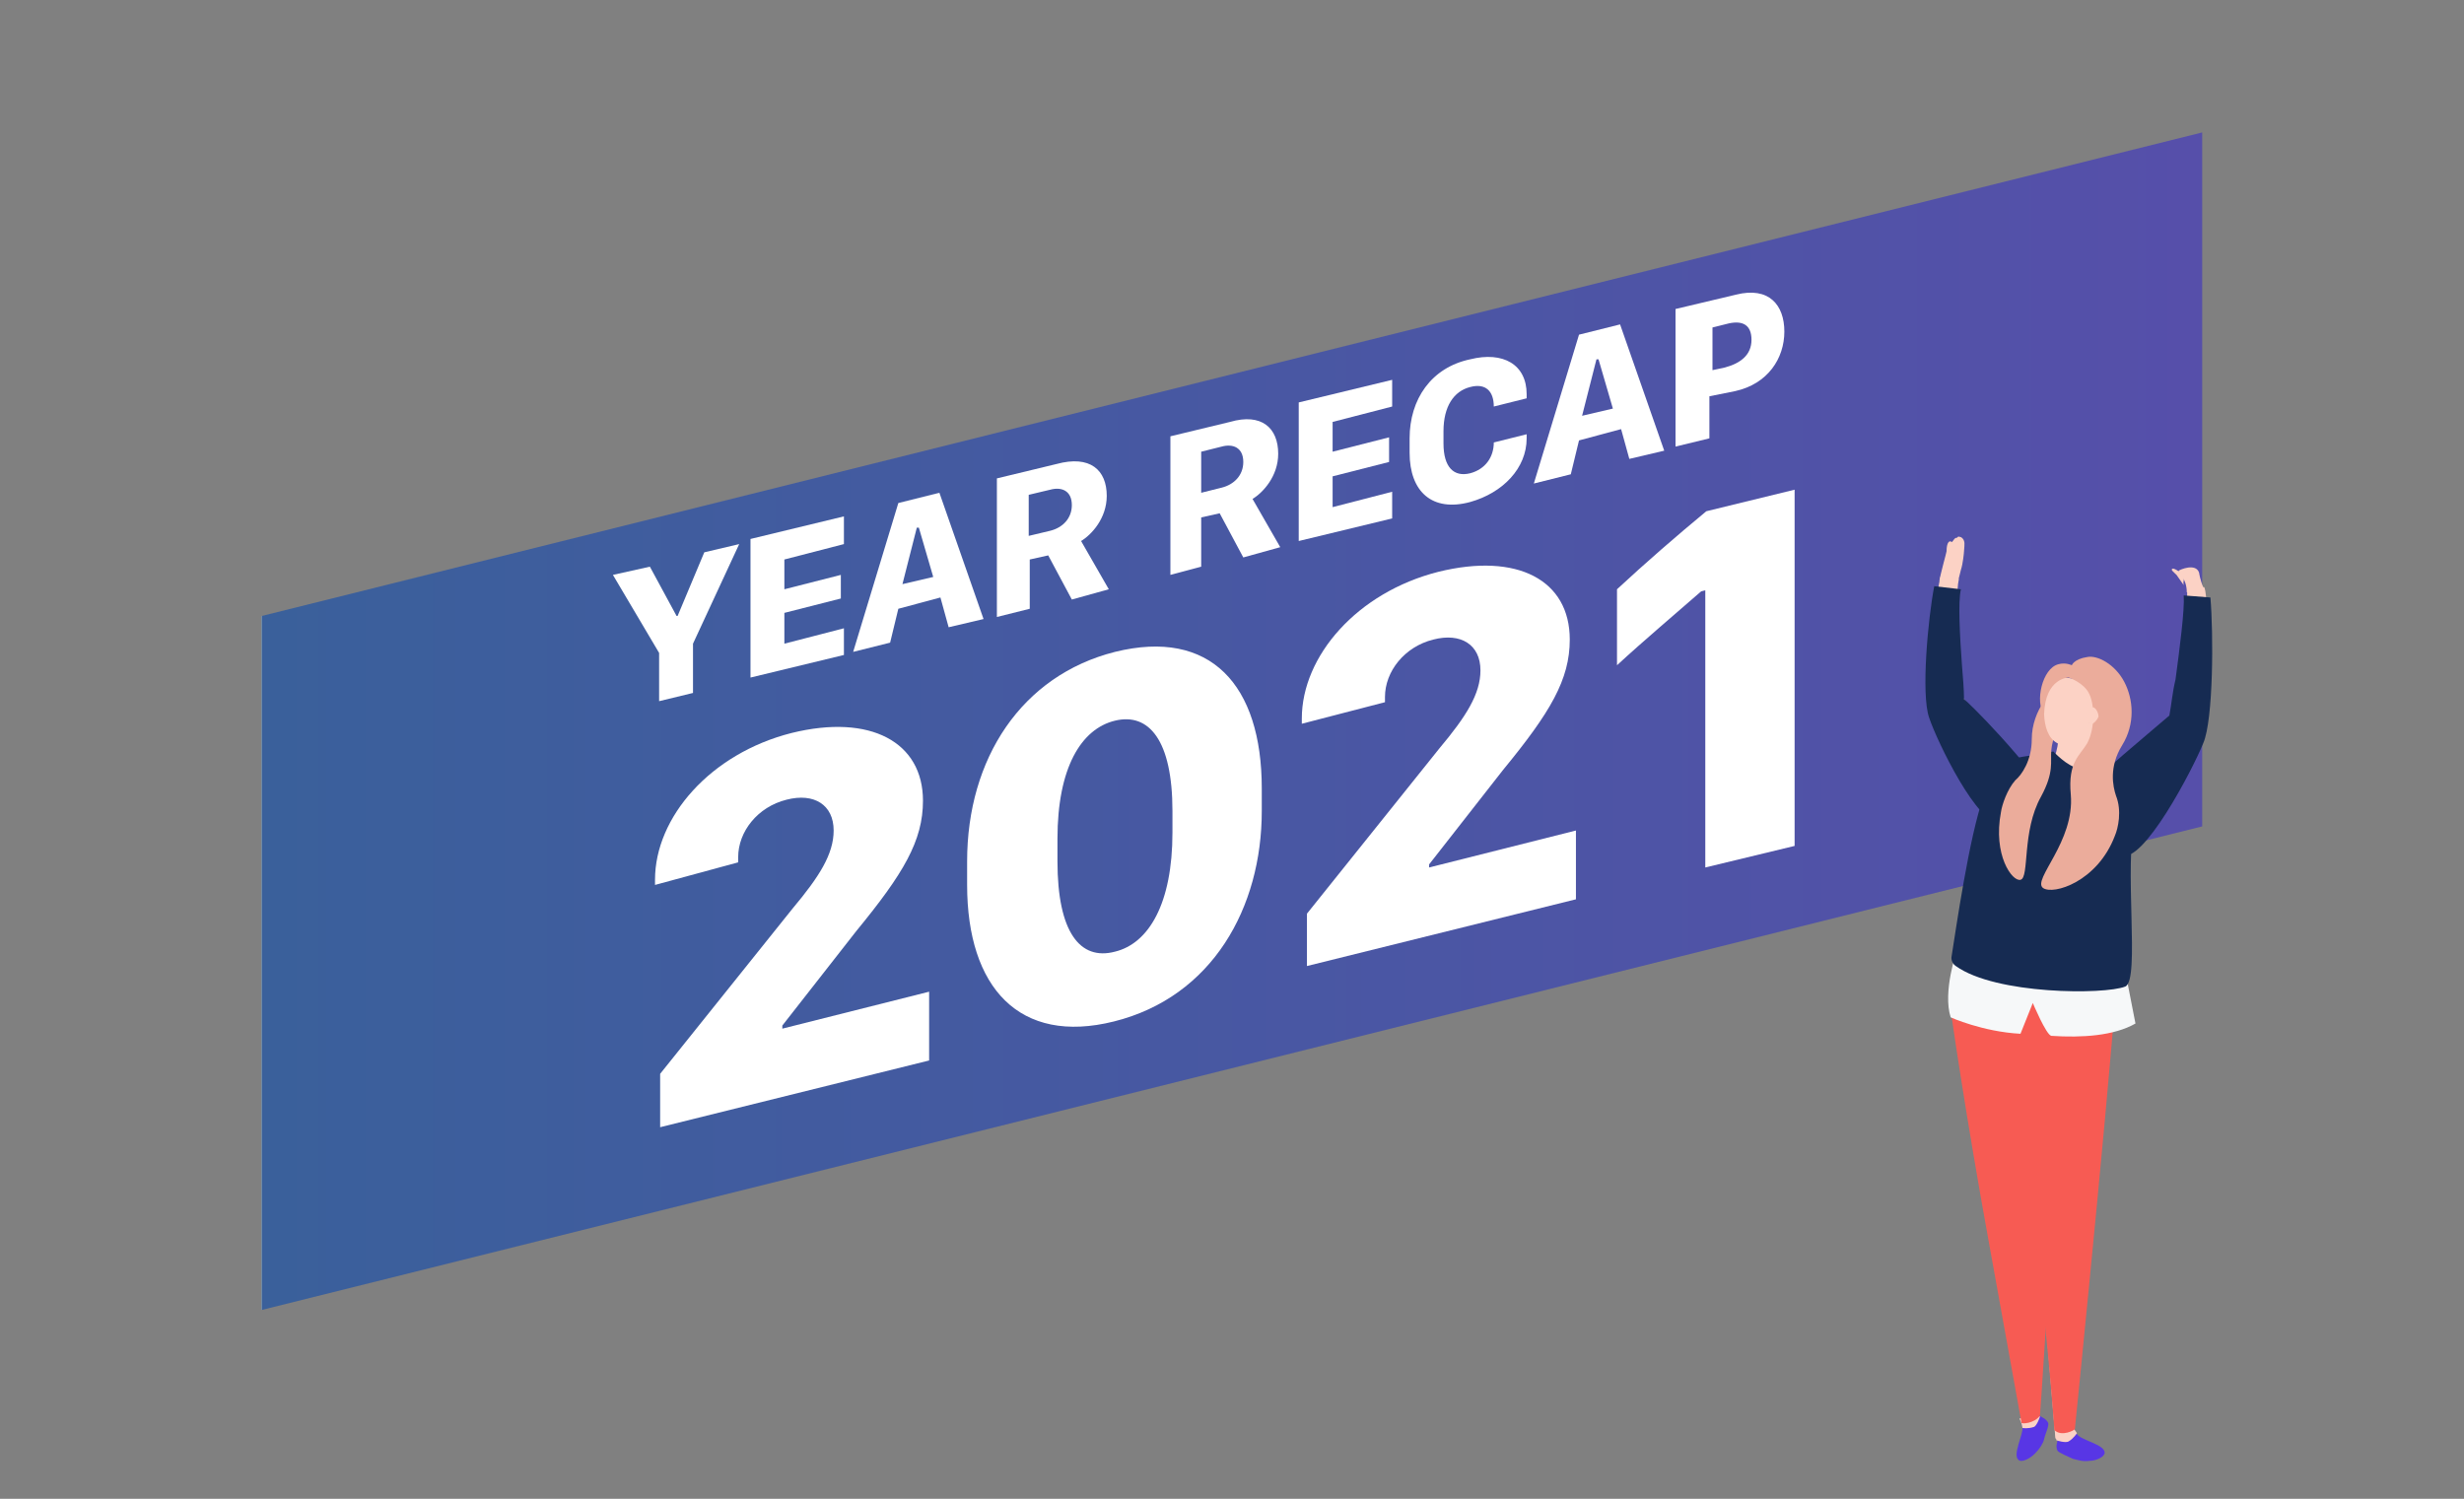
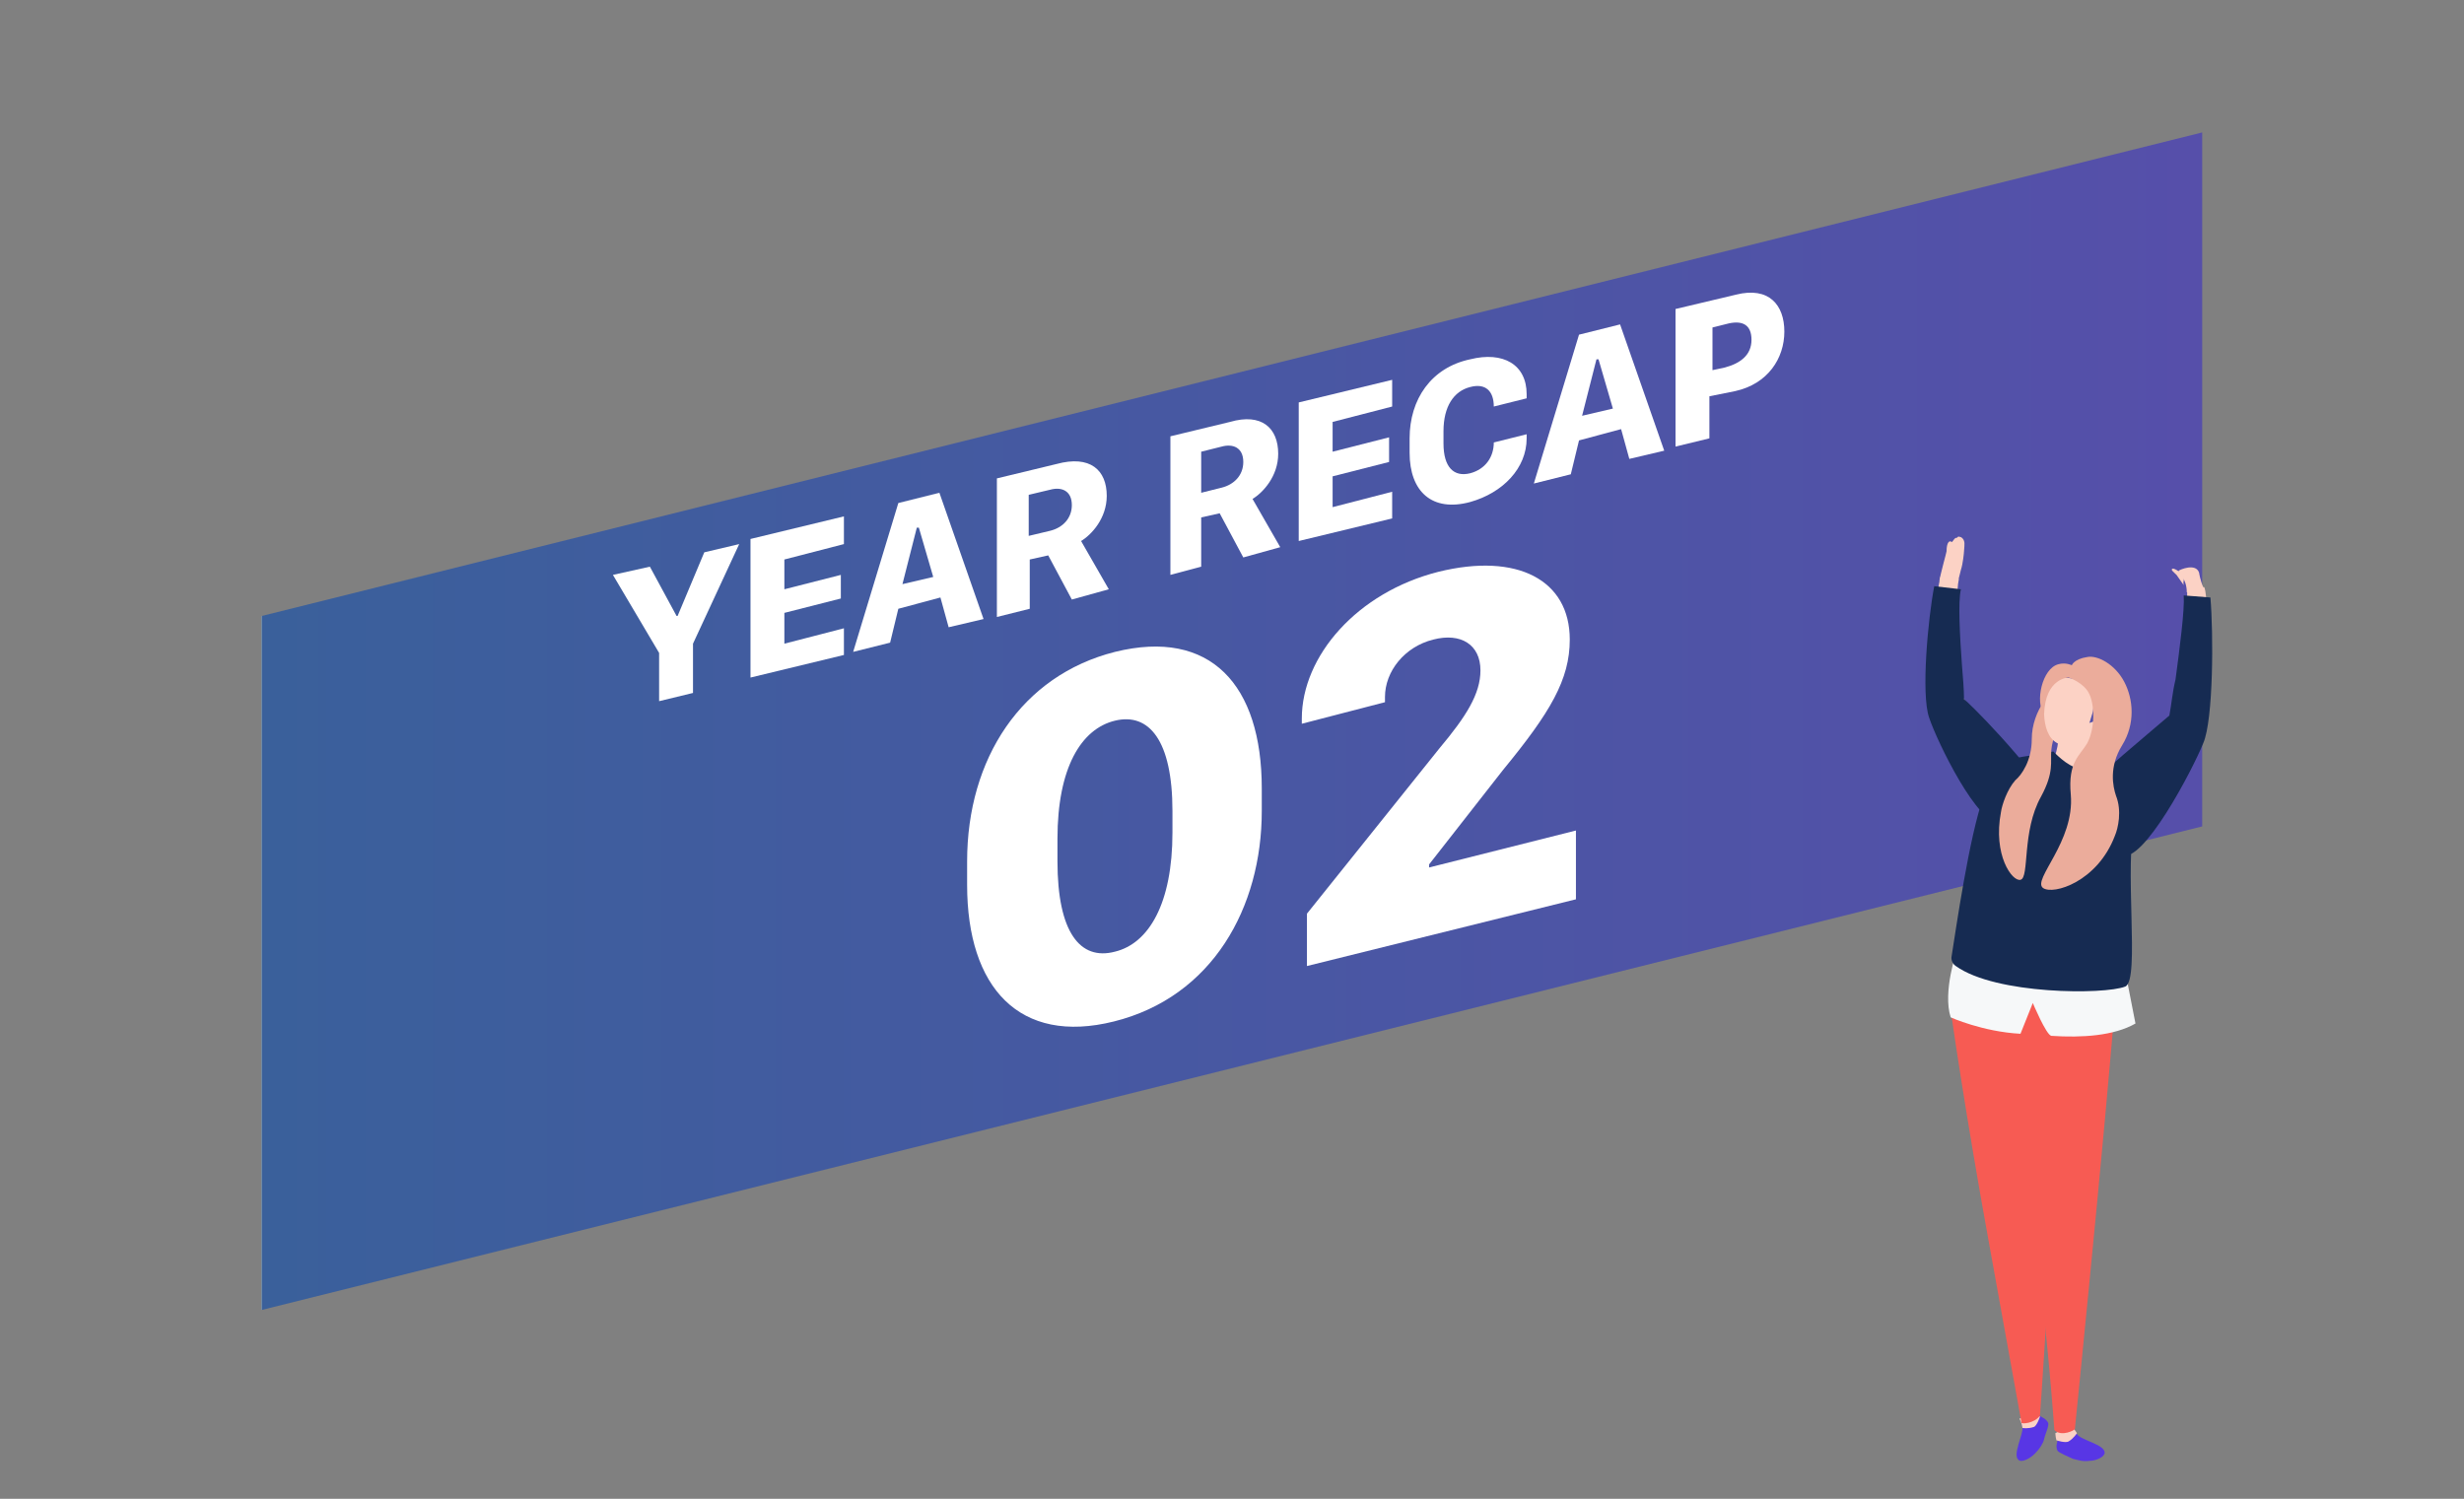
<svg xmlns="http://www.w3.org/2000/svg" width="240" height="146" viewBox="0 0 240 146" fill="none">
  <rect x="0" y="0" width="240" height="146" fill="#808080" stroke="none" />
  <path opacity="0.1" fill-rule="evenodd" clip-rule="evenodd" d="M139.7 81.2L46.7 107.8L46.9 109.8L139.9 83.2L139.7 81.2Z" fill="#525D6C" />
  <path fill-rule="evenodd" clip-rule="evenodd" d="M37.5 111.2L122.6 86.8L122.4 84.4L37.2 108.8L37.5 111.2Z" fill="#2CDBBA" />
  <path opacity="0.1" fill-rule="evenodd" clip-rule="evenodd" d="M74 59.8L183.9 29.8L183.7 27.4L73.9 57.4L74 59.8Z" fill="#525D6C" />
  <path opacity="0.1" fill-rule="evenodd" clip-rule="evenodd" d="M99 69.1L208.9 39.1L208.7 36.7L98.9 66.7L99 69.1Z" fill="#525D6C" />
  <path fill-rule="evenodd" clip-rule="evenodd" d="M144.2 39L205.6 22.2L205.4 20.1L144 37L144.2 39Z" fill="#579AE2" />
-   <path opacity="0.1" fill-rule="evenodd" clip-rule="evenodd" d="M51.8 85.4L157.6 56.8L157.4 55L51.6 83.7L51.8 85.4Z" fill="#525D6C" />
  <path d="M214.5 80.5L25.5 127.6V60L214.5 12.9V80.5Z" fill="url(#paint0_linear_1_2)" />
-   <path d="M63.8 86.2V85.7C63.8 79.6 69.2 73.4 77.1 71.4C84.8 69.5 89.9 72.3 89.9 78C89.9 81.9 88 85.1 83.4 90.7L76.2 99.9V100.2L90.5 96.6V103.3L64.3 109.8V104.6L77.2 88.5C79.8 85.4 81.2 83.2 81.2 80.9C81.2 78.4 79.3 77.2 76.6 77.9C73.8 78.6 71.9 81 71.9 83.5V84L63.8 86.2Z" fill="white" />
  <path d="M94.2 83.9C94.2 73.9 99.5 65.8 108.6 63.5C117.9 61.2 122.9 66.7 122.9 76.8V79C122.9 88.4 118.1 97.1 108.5 99.5C99.3 101.8 94.2 96.2 94.2 86.2V83.9ZM103 83.9C103 90.8 105.2 93.6 108.6 92.7C111.9 91.9 114.2 88 114.2 81.1V79C114.2 72.1 111.9 69.4 108.6 70.2C105.3 71 103 74.8 103 81.7V83.9Z" fill="white" />
  <path d="M126.8 70.5V70C126.8 63.9 132.2 57.7 140.1 55.7C147.8 53.8 152.9 56.5 152.9 62.3C152.9 66.2 151 69.4 146.4 75L139.2 84.2V84.5L153.5 80.9V87.6L127.3 94.1V89L140.2 72.9C142.8 69.8 144.2 67.6 144.2 65.3C144.2 62.8 142.3 61.6 139.6 62.3C136.8 63 134.9 65.4 134.9 67.9V68.4L126.8 70.5Z" fill="white" />
-   <path d="M166.1 84.5V57.5L165.7 57.6C163.3 59.7 160.1 62.4 157.5 64.8V57.4C160.3 54.8 163.3 52.2 166.2 49.8L174.8 47.7V82.4L166.1 84.5Z" fill="white" />
  <path d="M64.2 68.3V63.6L59.7 56L63.3 55.2L65.9 60H66L68.6 53.8L72 53L67.5 62.7V67.5L64.2 68.3Z" fill="white" />
  <path d="M82.2 63.8L73.1 66V52.5L82.2 50.3V53L76.4 54.5V57.4L81.9 56V58.3L76.4 59.7V62.7L82.2 61.2V63.8V63.8Z" fill="white" />
  <path d="M83.1 63.5L87.5 49L91.5 48L95.8 60.3L92.4 61.1L91.6 58.2L87.5 59.3L86.7 62.6L83.1 63.5ZM89.3 51.4L87.9 56.9L90.9 56.2L89.5 51.4H89.3Z" fill="white" />
  <path d="M107.8 48.3C107.8 50.5 106.3 52.1 105.3 52.7L108 57.4L104.4 58.4L102.1 54.1L100.3 54.5V59.3L97.1 60.1V46.6L102.9 45.2C106.2 44.3 107.8 45.8 107.8 48.3ZM102.3 51.7C103.5 51.4 104.4 50.5 104.4 49.2C104.4 47.8 103.4 47.4 102.3 47.7L100.2 48.2V52.2L102.3 51.7Z" fill="white" />
  <path d="M124.5 44.2C124.5 46.4 123 48 122 48.6L124.7 53.3L121.1 54.3L118.8 50L117 50.4V55.2L114 56V42.5L119.8 41.1C122.9 40.2 124.5 41.7 124.5 44.2ZM119 47.5C120.2 47.2 121.1 46.3 121.1 45C121.1 43.6 120.1 43.2 119 43.5L117 44V48L119 47.5Z" fill="white" />
  <path d="M135.6 50.5L126.5 52.7V39.2L135.6 37V39.6L129.8 41.1V44L135.3 42.6V45L129.8 46.4V49.4L135.6 47.9V50.5Z" fill="white" />
  <path d="M140.6 43.2C140.6 45.5 141.6 46.5 143.2 46.1C144.7 45.7 145.5 44.5 145.5 43.1L148.7 42.3V42.7C148.7 45.6 146.4 48 143.2 48.9C139.5 49.9 137.3 47.9 137.3 44.1V42.7C137.3 38.9 139.4 35.8 143.2 35C146.4 34.2 148.7 35.5 148.7 38.4V38.8L145.5 39.6C145.5 38.1 144.7 37.3 143.2 37.7C141.6 38.1 140.6 39.6 140.6 42V43.2Z" fill="white" />
  <path d="M149.4 47.1L153.8 32.6L157.8 31.6L162.1 43.9L158.7 44.7L157.9 41.8L153.8 42.9L153 46.2L149.4 47.1ZM155.5 35L154.1 40.5L157.1 39.8L155.7 35H155.5Z" fill="white" />
  <path d="M169.1 28.7C172.3 27.9 173.8 29.7 173.8 32.3C173.8 34.9 172.2 37.4 169 38.1L166.5 38.6V42.7L163.2 43.5V30.1L169.1 28.7ZM166.6 36.1L168 35.8C169.5 35.4 170.6 34.6 170.6 33.1C170.6 31.7 169.8 31.2 168.4 31.5L166.8 31.9V36.2H166.6V36.1Z" fill="white" />
  <path d="M212 56C212.2 56.3 212.5 56.7 212.7 57C212.6 56.6 212.8 56.5 212.7 56.1C212.6 55.9 211.8 55.3 211.6 55.4C211.4 55.5 211.7 55.7 212 56Z" fill="#FCD2C5" />
  <path d="M213 57.7C213 57.7 214.3 57.4 214.6 57.2C214.3 56.5 214.2 55.8 214.2 55.8C213.9 54.8 212.3 55.5 212.2 55.6C212.1 55.7 213 56.3 213 57.7Z" fill="#FCD2C5" />
  <path d="M203.2 77.8C203 78.1 206.2 81.3 206.8 81.7C208.4 82.4 212.9 74.7 214.1 71.6C214.5 70.4 213.4 67.2 211 70.1C209.2 72.4 204.3 76.2 203.2 77.8Z" fill="#FCD2C5" />
  <path d="M211.7 70.8C211.9 71.5 212.5 72.5 213.8 72.1C215.1 71.6 215.3 58.5 214.7 57.2C214.3 57.2 213.7 57 213 56.9C213.3 59.4 211.8 68 211.7 70.4C211.6 70.5 211.6 70.6 211.7 70.8Z" fill="#FCD2C5" />
  <path d="M211.3 69.7C211.1 69.9 202.8 76.8 202.3 77.7C202.2 77.8 205.9 82.9 206.6 83.3C208.7 84.3 213.6 74.9 214.6 72.4C215.6 70.1 215.6 61.7 215.3 58.2L212.7 58C212.8 59.4 212.3 63.2 211.9 66.2C211.6 67.4 211.5 68.7 211.3 69.7Z" fill="#162B52" />
-   <path d="M198.1 112.6C198 113.8 200.2 140.1 200.2 140.1C200.2 140.2 201.2 140.3 201.9 139.7C201.9 139.7 203.4 113.9 203.5 113.4C203.1 113.9 198.8 113.1 198.1 112.6Z" fill="#FCD2C5" />
  <path d="M202.3 139.7C202.1 139.4 201.8 139 201.8 139L200.4 139.8C200.4 139.8 200.3 140 200.4 140.4C200.4 140.4 200.2 140.9 200.4 141.3C200.5 141.5 201.5 141.9 201.9 142.1C202.3 142.2 202.9 142.4 203.5 142.3C204.2 142.3 205 141.9 205 141.5C205 140.7 202.7 140.3 202.3 139.7Z" fill="#5836E5" />
  <path d="M198.8 138C198.5 137.7 198.3 137.6 198.3 137.6L196.8 138.1C196.8 138.1 196.9 138.6 197 139C197.1 139.7 196 141.7 196.6 142.2C196.9 142.5 197.7 142.1 198.2 141.6C198.7 141.1 199 140.6 199.1 140.2C199.2 139.7 199.6 138.9 199.5 138.6C199.3 138.2 198.8 138 198.8 138Z" fill="#5836E5" />
  <path d="M196.7 138.2C196.7 138.2 196.9 138.5 197 139.1C197 139.1 197.5 139.2 198.1 139C198.4 138.9 198.7 138 198.7 138C198.4 137.7 198.2 137.4 198.2 137.4L196.7 138.2Z" fill="#FCD2C5" />
  <path d="M198.6 96.3C195.3 96.9 191 96.9 189.8 96.6C189.8 97.5 191.6 109.4 193.7 120.9C194.7 126.4 196.9 138.6 196.9 138.6C196.9 138.7 198.1 138.7 198.7 137.9C198.7 137.9 199.7 123.8 199.7 120.2C199.6 112.2 199.9 102 198.6 96.3Z" fill="#F75B53" />
  <path d="M200.2 139.6C200.2 139.6 200.2 139.9 200.3 140.3C200.3 140.3 201.2 140.6 201.5 140.4C202 140.1 202.3 139.6 202.3 139.6C202 139.2 201.8 138.8 201.8 138.8L200.2 139.6Z" fill="#FCD2C5" />
  <path d="M197 94.6C197 94.6 197 111.6 198.1 119.8C199.4 129.3 200.1 139.3 200.1 139.3C200.8 140 202.1 139.3 202.1 139.2C202.1 139.2 206.5 95.6 206.2 93.8C205.2 94.3 200.3 94.8 197 94.6Z" fill="#F75B53" />
  <path d="M190.6 92.6C190.6 92.6 189.2 96.6 190 99.1C190 99.1 193.1 100.5 196.8 100.7L198 97.7C198 97.7 199.3 100.8 199.8 100.9C202.8 101.1 205.9 100.9 208 99.7L207.1 95.1L190.6 92.6Z" fill="#F6F8F9" />
  <path d="M204.1 70.2C203.8 71.1 203.5 73.6 203.7 74.2C202.6 75.7 199.9 75.1 199.9 74.1C200.6 73.1 200.5 71.1 200.6 70.9C201.2 71.1 203.8 70.4 204.1 70.2Z" fill="#FCD2C5" />
  <path d="M206.5 75.4C206.1 75.1 203.7 74.2 203.7 74.2C203.7 74.2 203.1 74.9 202.4 74.8C201.4 74.7 200 73.2 200 73.2C200 73.2 197.9 73.6 197.1 73.7C194.9 74 193.8 75.9 193.2 77.6C191.8 81.5 190.5 90.6 190.1 93.1C190 93.5 190.2 93.9 190.5 94.1C194.4 96.9 205 96.9 207 96.1C208.5 95.5 206.8 84.3 208 79.5C208.3 78.3 208.1 76.5 206.5 75.4Z" fill="#162B52" />
  <path d="M191.3 53.7C191.3 53.5 191.4 52.9 191.3 52.7C191.3 52.6 191.1 52.3 190.9 52.3C190.7 52.2 190.6 52.4 190.6 52.4C190.4 52.3 190.2 52.8 190.1 52.8C189.9 52.6 189.6 52.8 189.6 53.7C189.6 53.8 189 55.9 188.9 56.6C189.3 56.7 190.7 56.7 190.7 56.7C190.8 56.3 190.9 55.9 191 55.5C191.2 54.9 191.3 53.8 191.3 53.7Z" fill="#FCD2C5" />
  <path d="M198.8 77.1C197.8 75.4 193.3 71 191.6 68.5C189.5 65.4 188.1 68 188.4 69.2C189.3 72.2 193.3 80.1 194.9 79.8C195.5 79.5 199 77.4 198.8 77.1Z" fill="#FCD2C5" />
  <path d="M191 68.6C191.1 66.5 190.3 58.6 190.8 56.4C190.1 56.4 189.5 56.3 189 56.2C188.2 59.8 187.4 69 188.7 69.6C189.9 70.2 190.6 69.6 190.9 68.9C191 68.9 191 68.7 191 68.6Z" fill="#FCD2C5" />
  <path d="M200.8 79.4C197.5 74 191.5 68.2 191.3 68.1C191.3 67.2 191.2 66 191.1 64.8C190.9 62 190.7 58.6 191 57.4L188.4 57.1C187.8 60.2 187.1 67.6 187.9 69.9C188.7 72.3 192.7 80.5 194.8 80.1C195.6 79.7 201.2 80 200.8 79.4Z" fill="#162B52" />
  <path d="M197.9 72C197.9 70.6 198.4 69.3 199.1 68.3C199.9 67.6 201.1 69.8 201.1 69.8C200.5 70.6 199.9 71.9 199.8 73.1C199.7 74.2 200.1 75.2 198.8 77.6C196.9 81 197.7 85.5 196.8 85.7C196 85.9 194.1 83.3 194.9 79.1C195 78.4 195.5 76.9 196.3 76C196.9 75.5 197.9 74.1 197.9 72Z" fill="#EBAC9B" />
  <path d="M202.2 66.2C203.5 66.6 204.2 68.2 203.8 69.5L203.4 70.8C203.1 71.8 201.2 72.9 200.4 72.4C198.5 71.4 199.2 67.6 199.3 67.2C199.9 66.1 201 65.8 202.2 66.2Z" fill="#FCD2C5" />
  <path d="M200.5 64.7C201.2 64.5 201.8 64.8 201.8 64.8C201.8 64.8 202 64.2 203.3 64C204.3 63.8 206 64.7 206.9 66.4C207.8 68.1 208 70.5 206.7 72.6C205.4 74.7 205.8 76.6 206.1 77.5C206.7 79 206.3 80.7 206 81.4C204.3 85.9 200 87.2 199 86.5C197.9 85.7 202.1 82 201.7 77.4C201.4 74.2 202.6 73.6 203.3 72.4C204.1 70.9 204 68.6 203.5 67.6C203 66.5 201.5 66 201.5 66C201.5 66 199.2 66 199.1 69.6C198.2 68.4 198.9 65.1 200.5 64.7Z" fill="#EBAC9B" />
-   <path d="M204.4 69.8C204.3 70.1 203.9 70.6 203.5 70.6C203.4 70.2 203.3 69.4 203.3 69C203.5 68.9 203.8 68.9 203.9 68.9C204.2 69 204.4 69.5 204.4 69.8Z" fill="#FCD2C5" />
  <defs>
    <linearGradient id="paint0_linear_1_2" x1="25.5" y1="93.809" x2="214.5" y2="93.809" gradientUnits="userSpaceOnUse">
      <stop stop-color="#579AE2" />
      <stop offset="0" stop-color="#3A609B" />
      <stop offset="1" stop-color="#564FAA" />
    </linearGradient>
  </defs>
</svg>